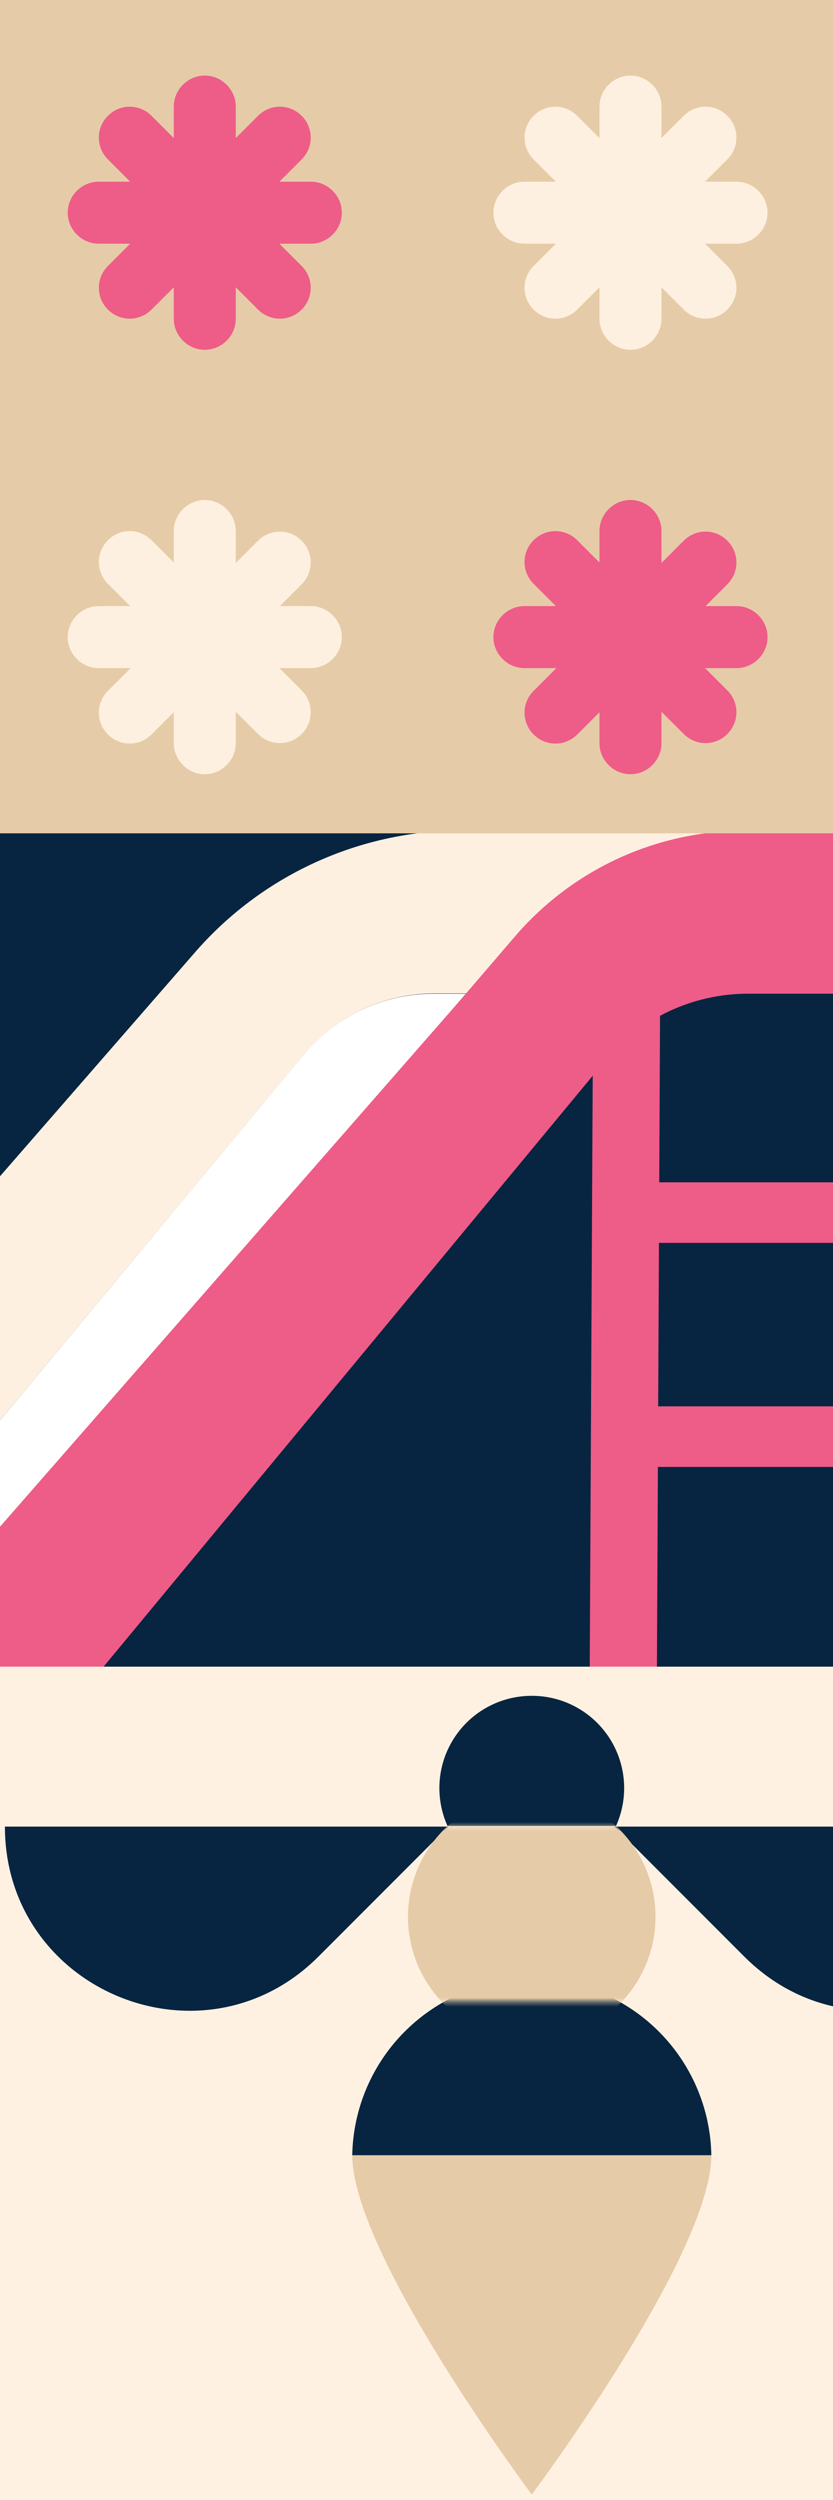
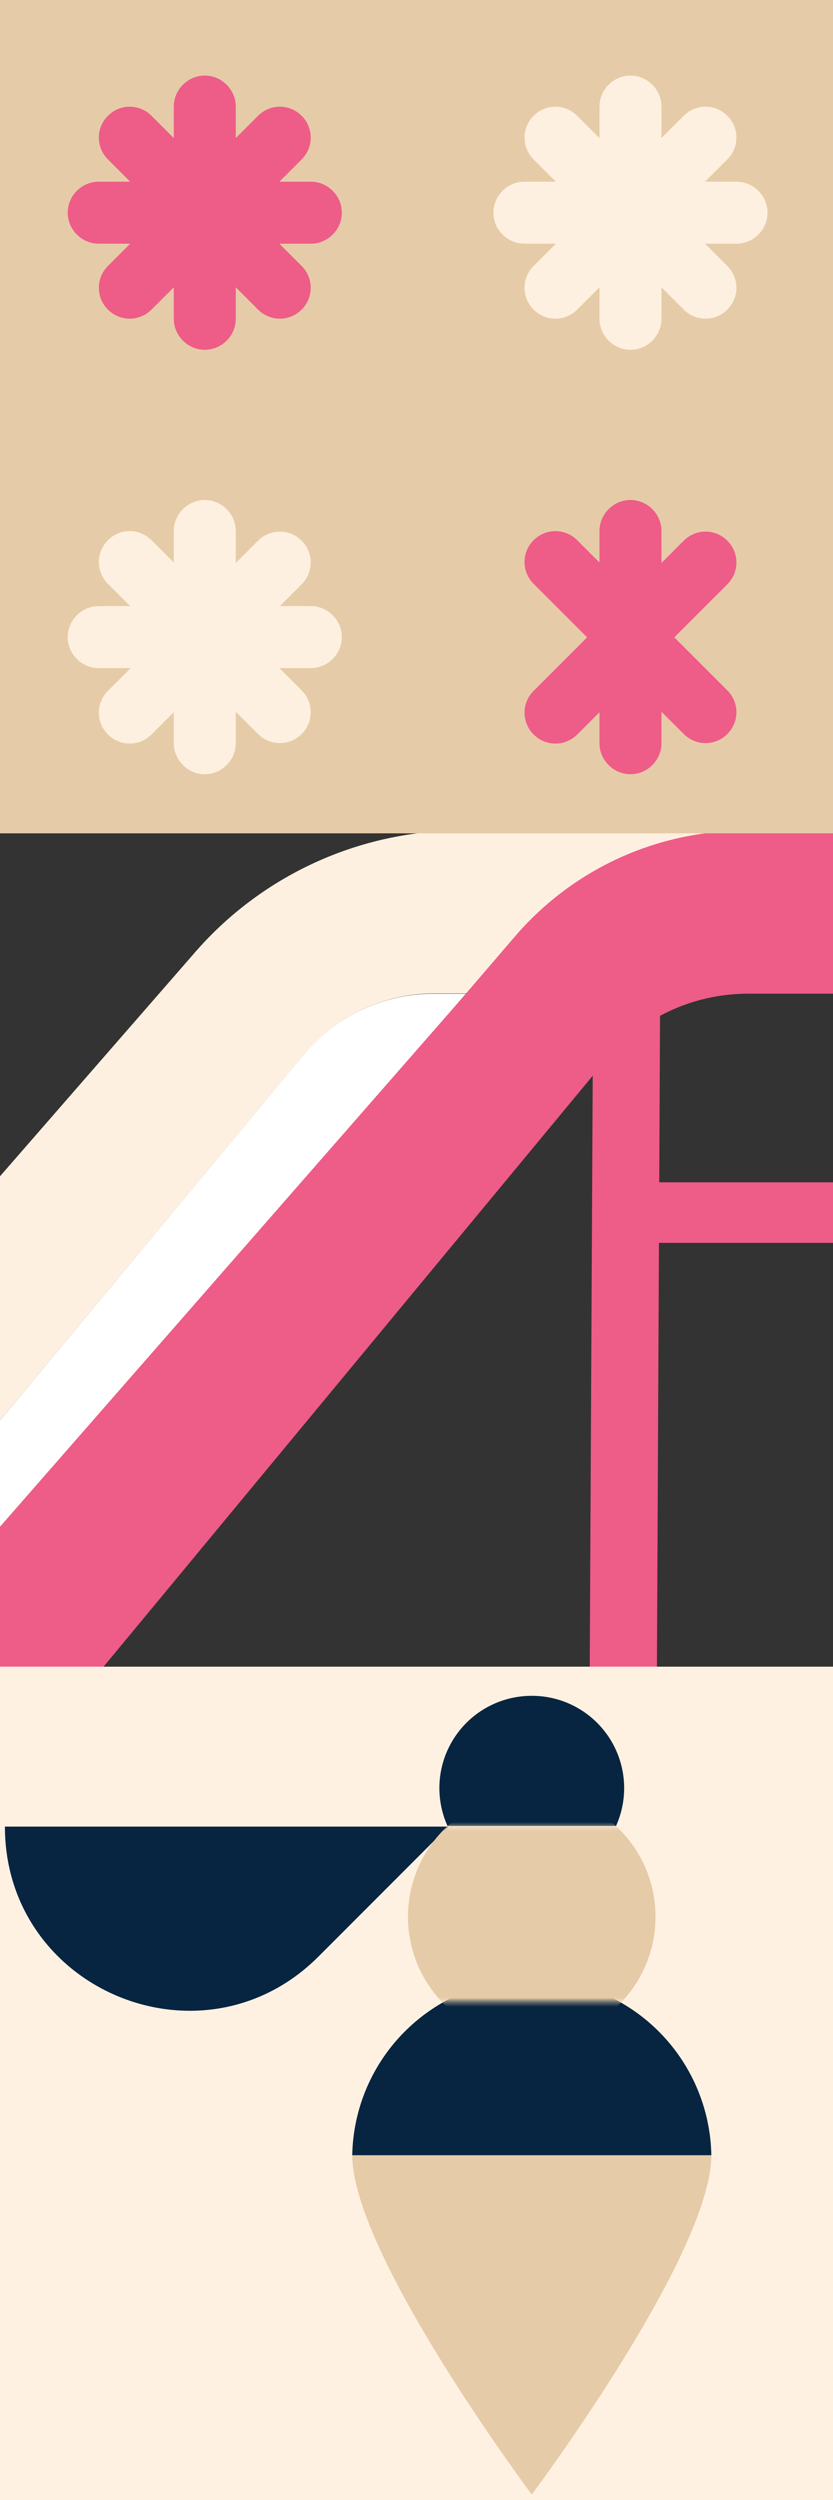
<svg xmlns="http://www.w3.org/2000/svg" width="185" height="555" viewBox="0 0 185 555" fill="none">
  <rect x="0" y="0" width="185" height="555" fill="#333333" stroke="none" />
  <g clip-path="url(#clip0_70_3078)">
    <rect width="185" height="185" fill="#E6CBA8" />
    <path d="M198.205 0.004H-0.127V201.738H198.205V0.004Z" fill="#E6CBA8" />
    <path d="M52.362 23.662C52.362 19.898 49.243 16.778 45.478 16.778C41.714 16.778 38.595 19.898 38.595 23.662V70.773C38.595 74.537 41.714 77.656 45.478 77.656C49.243 77.656 52.362 74.537 52.362 70.773V23.662Z" fill="#EE5C88" />
    <path d="M69.033 54.1C72.798 54.1 75.917 50.981 75.917 47.217C75.917 43.452 72.798 40.333 69.033 40.333H21.923C18.158 40.333 15.039 43.452 15.039 47.217C15.039 50.981 18.158 54.1 21.923 54.1H69.033Z" fill="#EE5C88" />
    <path d="M33.649 25.705C30.96 23.016 26.657 23.016 23.968 25.705C21.279 28.393 21.279 32.696 23.968 35.385L57.311 68.728C60 71.417 64.303 71.417 66.992 68.728C69.681 66.039 69.681 61.737 66.992 59.048L33.649 25.705Z" fill="#EE5C88" />
    <path d="M66.992 35.385C69.681 32.696 69.681 28.393 66.992 25.705C64.303 23.016 60 23.016 57.311 25.705L23.968 59.048C21.279 61.737 21.279 66.039 23.968 68.728C26.657 71.417 30.96 71.417 33.649 68.728L66.992 35.385Z" fill="#EE5C88" />
    <path d="M146.904 23.662C146.904 19.898 143.785 16.778 140.02 16.778C136.256 16.778 133.137 19.898 133.137 23.662V70.773C133.137 74.537 136.256 77.656 140.02 77.656C143.785 77.656 146.904 74.537 146.904 70.773V23.662Z" fill="#FDF0E0" />
    <path d="M163.575 54.1C167.34 54.1 170.459 50.981 170.459 47.217C170.459 43.452 167.34 40.333 163.575 40.333H116.465C112.7 40.333 109.581 43.452 109.581 47.217C109.581 50.981 112.7 54.1 116.465 54.1H163.575Z" fill="#FDF0E0" />
    <path d="M128.191 25.705C125.502 23.016 121.199 23.016 118.51 25.705C115.821 28.393 115.821 32.696 118.51 35.385L151.853 68.728C154.542 71.417 158.845 71.417 161.534 68.728C164.223 66.039 164.223 61.737 161.534 59.048L128.191 25.705Z" fill="#FDF0E0" />
    <path d="M161.534 35.385C164.223 32.696 164.223 28.393 161.534 25.705C158.845 23.016 154.542 23.016 151.853 25.705L118.51 59.048C115.821 61.737 115.821 66.039 118.51 68.728C121.199 71.417 125.502 71.417 128.191 68.728L161.534 35.385Z" fill="#FDF0E0" />
    <path d="M52.362 117.883C52.362 114.119 49.243 110.999 45.478 110.999C41.714 110.999 38.595 114.119 38.595 117.883V164.994C38.595 168.758 41.714 171.877 45.478 171.877C49.243 171.877 52.362 168.758 52.362 164.994V117.883Z" fill="#FDF0E0" />
    <path d="M69.033 148.321C72.798 148.321 75.917 145.202 75.917 141.438C75.917 137.673 72.798 134.554 69.033 134.554H21.923C18.158 134.554 15.039 137.673 15.039 141.438C15.039 145.202 18.158 148.321 21.923 148.321H69.033Z" fill="#FDF0E0" />
    <path d="M33.649 119.926C30.96 117.237 26.657 117.237 23.968 119.926C21.279 122.614 21.279 126.917 23.968 129.606L57.311 162.949C60 165.638 64.303 165.638 66.992 162.949C69.681 160.26 69.681 155.957 66.992 153.269L33.649 119.926Z" fill="#FDF0E0" />
    <path d="M66.992 129.713C69.681 127.024 69.681 122.721 66.992 120.032C64.303 117.343 60 117.343 57.311 120.032L23.968 153.375C21.279 156.064 21.279 160.367 23.968 163.056C26.657 165.745 30.96 165.745 33.649 163.056L66.992 129.713Z" fill="#FDF0E0" />
    <path d="M146.904 117.883C146.904 114.119 143.785 110.999 140.02 110.999C136.256 110.999 133.137 114.119 133.137 117.883V164.994C133.137 168.758 136.256 171.877 140.02 171.877C143.785 171.877 146.904 168.758 146.904 164.994V117.883Z" fill="#EE5C88" />
-     <path d="M163.575 148.321C167.34 148.321 170.459 145.202 170.459 141.438C170.459 137.673 167.34 134.554 163.575 134.554H116.465C112.7 134.554 109.581 137.673 109.581 141.438C109.581 145.202 112.7 148.321 116.465 148.321H163.575Z" fill="#EE5C88" />
    <path d="M128.191 119.926C125.502 117.237 121.199 117.237 118.51 119.926C115.821 122.614 115.821 126.917 118.51 129.606L151.853 162.949C154.542 165.638 158.845 165.638 161.534 162.949C164.223 160.26 164.223 155.957 161.534 153.269L128.191 119.926Z" fill="#EE5C88" />
    <path d="M161.534 129.713C164.223 127.024 164.223 122.721 161.534 120.032C158.845 117.343 154.542 117.343 151.853 120.032L118.51 153.375C115.821 156.064 115.821 160.367 118.51 163.056C121.199 165.745 125.502 165.745 128.191 163.056L161.534 129.713Z" fill="#EE5C88" />
  </g>
  <g clip-path="url(#clip1_70_3078)">
-     <rect width="185" height="185" transform="translate(0 185)" fill="#072541" />
    <path d="M-46.878 371.72L-68.008 339.193L42.903 211.888C50.289 203.259 59.447 196.332 69.75 191.582C80.053 186.832 91.257 184.37 102.597 184.365H168.543V220.54H96.405C90.899 220.548 85.462 221.767 80.477 224.111C75.491 226.455 71.079 229.866 67.55 234.105L-46.878 371.72Z" fill="#FDF0E0" />
    <path d="M145.892 370.891H130.969L131.78 210.32H146.659L145.892 370.891Z" fill="#EE5C88" />
    <path d="M103.465 220.615H96.267C90.782 220.613 85.363 221.82 80.395 224.152C75.427 226.483 71.03 229.881 67.517 234.105L-46.851 371.72H-8.333C1.947 371.713 12.069 369.188 21.154 364.365V316.795L103.465 220.615Z" fill="white" />
    <path d="M134.277 235.582C138.162 230.893 143.03 227.119 148.534 224.529C154.038 221.94 160.043 220.598 166.122 220.6H208.548V184.425H165.386C155.678 184.422 146.085 186.526 137.265 190.592C128.445 194.659 120.606 200.592 114.289 207.984L103.393 220.675H146.66L39.957 349.051C34.72 355.362 28.302 360.585 21.066 364.425" fill="#EE5C88" />
    <path d="M146.705 220.615H103.468L-0.23 339.193H-0.35V371.419H21.832L146.705 220.615Z" fill="#EE5C88" />
-     <path d="M201.317 312.213H141.759V325.658H201.317V312.213Z" fill="#EE5C88" />
    <path d="M201.317 262.473H141.759V275.917H201.317V262.473Z" fill="#EE5C88" />
  </g>
  <g clip-path="url(#clip2_70_3078)">
    <path d="M185.484 369.472H0.484V554.472H185.484V369.472Z" fill="#FDF0E0" />
    <path d="M87.778 369.471H90.93C104.001 369.471 116.536 374.682 125.778 383.957C135.02 393.233 140.212 405.813 140.212 418.931V532.901H38.496V418.931C38.496 412.435 39.77 406.004 42.247 400.003C44.724 394.002 48.354 388.55 52.93 383.957C57.506 379.364 62.939 375.721 68.918 373.236C74.897 370.75 81.306 369.471 87.778 369.471Z" fill="#E6CBA8" />
    <path d="M180.215 456.302L180.726 456.816C182.171 458.265 183.317 459.987 184.098 461.881C184.879 463.775 185.28 465.806 185.279 467.856C185.277 469.906 184.873 471.936 184.089 473.829C183.306 475.723 182.158 477.442 180.711 478.89L136.908 522.851L114.417 500.279L158.22 456.318C159.662 454.866 161.376 453.714 163.262 452.927C165.149 452.141 167.171 451.735 169.214 451.734C171.257 451.732 173.28 452.135 175.168 452.919C177.055 453.703 178.77 454.853 180.215 456.302Z" fill="#E6CBA8" />
    <path d="M45.456 554.736C54.961 554.736 62.666 547.003 62.666 537.464C62.666 527.925 54.961 520.192 45.456 520.192C35.951 520.192 28.246 527.925 28.246 537.464C28.246 547.003 35.951 554.736 45.456 554.736Z" fill="#2146C7" />
    <path d="M75.713 555.072C85.217 555.072 92.923 547.339 92.923 537.8C92.923 528.261 85.217 520.528 75.713 520.528C66.208 520.528 58.502 528.261 58.502 537.8C58.502 547.339 66.208 555.072 75.713 555.072Z" fill="#2146C7" />
-     <path d="M106.581 554.867C116.086 554.867 123.791 547.134 123.791 537.594C123.791 528.055 116.086 520.322 106.581 520.322C97.076 520.322 89.371 528.055 89.371 537.594C89.371 547.134 97.076 554.867 106.581 554.867Z" fill="#2146C7" />
    <path d="M136.169 554.867C145.673 554.867 153.379 547.134 153.379 537.594C153.379 528.055 145.673 520.322 136.169 520.322C126.664 520.322 118.958 528.055 118.958 537.594C118.958 547.134 126.664 554.867 136.169 554.867Z" fill="#2146C7" />
    <path d="M93.362 445.104C96.203 445.104 98.507 442.793 98.507 439.941C98.507 437.089 96.203 434.778 93.362 434.778C90.521 434.778 88.217 437.089 88.217 439.941C88.217 442.793 90.521 445.104 93.362 445.104Z" fill="#072541" />
    <path d="M80.406 458.151C83.247 458.151 85.551 455.839 85.551 452.988C85.551 450.136 83.247 447.824 80.406 447.824C77.565 447.824 75.261 450.136 75.261 452.988C75.261 455.839 77.565 458.151 80.406 458.151Z" fill="#072541" />
    <path d="M106.369 458.151C109.21 458.151 111.513 455.84 111.513 452.988C111.513 450.136 109.21 447.825 106.369 447.825C103.527 447.825 101.224 450.136 101.224 452.988C101.224 455.84 103.527 458.151 106.369 458.151Z" fill="#072541" />
    <path d="M93.362 470.991C96.203 470.991 98.507 468.679 98.507 465.827C98.507 462.976 96.203 460.664 93.362 460.664C90.521 460.664 88.217 462.976 88.217 465.827C88.217 468.679 90.521 470.991 93.362 470.991Z" fill="#072541" />
    <rect width="185.957" height="185" transform="translate(0 370)" fill="#FEF1E1" />
    <path d="M78.231 478.459C78.231 500.487 118.099 553.789 118.099 553.789C118.099 553.789 157.98 500.528 157.98 478.459C157.787 468.009 153.501 458.053 146.044 450.731C138.587 443.409 128.555 439.307 118.106 439.307C107.656 439.307 97.624 443.409 90.167 450.731C82.71 458.053 78.424 468.009 78.231 478.459Z" fill="#E6CBA8" />
    <path d="M118.1 376.472C114.677 376.465 111.308 377.317 108.299 378.949C105.29 380.581 102.738 382.941 100.876 385.814C99.014 388.687 97.902 391.981 97.641 395.394C97.38 398.808 97.978 402.233 99.382 405.355H136.819C138.222 402.233 138.821 398.808 138.56 395.394C138.299 391.981 137.187 388.687 135.325 385.814C133.463 382.941 130.911 380.581 127.902 378.949C124.893 377.317 121.523 376.465 118.1 376.472Z" fill="#072541" />
    <path d="M70.722 434.362L99.558 405.506H1.09C1.09 441.86 45.026 460.064 70.722 434.362Z" fill="#072541" />
-     <path d="M165.297 434.362L136.461 405.506H234.929C234.929 441.86 190.992 460.064 165.297 434.362Z" fill="#072541" />
    <path d="M157.98 478.459C157.787 468.009 153.501 458.053 146.044 450.731C138.587 443.409 128.555 439.307 118.106 439.307C107.656 439.307 97.624 443.409 90.167 450.731C82.71 458.053 78.424 468.009 78.231 478.459" fill="#072541" />
    <mask id="mask0_70_3078" style="mask-type:alpha" maskUnits="userSpaceOnUse" x="86" y="405" width="65" height="40">
      <rect x="86.811" y="405.506" width="63.503" height="38.907" fill="#D9D9D9" />
    </mask>
    <g mask="url(#mask0_70_3078)">
      <path d="M118.098 453.017C133.278 453.017 145.583 440.709 145.583 425.526C145.583 410.344 133.278 398.036 118.098 398.036C102.919 398.036 90.614 410.344 90.614 425.526C90.614 440.709 102.919 453.017 118.098 453.017Z" fill="#E6CBA8" />
    </g>
  </g>
  <defs>
    <clipPath id="clip0_70_3078">
      <rect width="185" height="185" fill="white" />
    </clipPath>
    <clipPath id="clip1_70_3078">
      <rect width="185" height="185" fill="white" transform="translate(0 185)" />
    </clipPath>
    <clipPath id="clip2_70_3078">
      <rect y="370" width="185" height="185" fill="white" />
    </clipPath>
  </defs>
</svg>